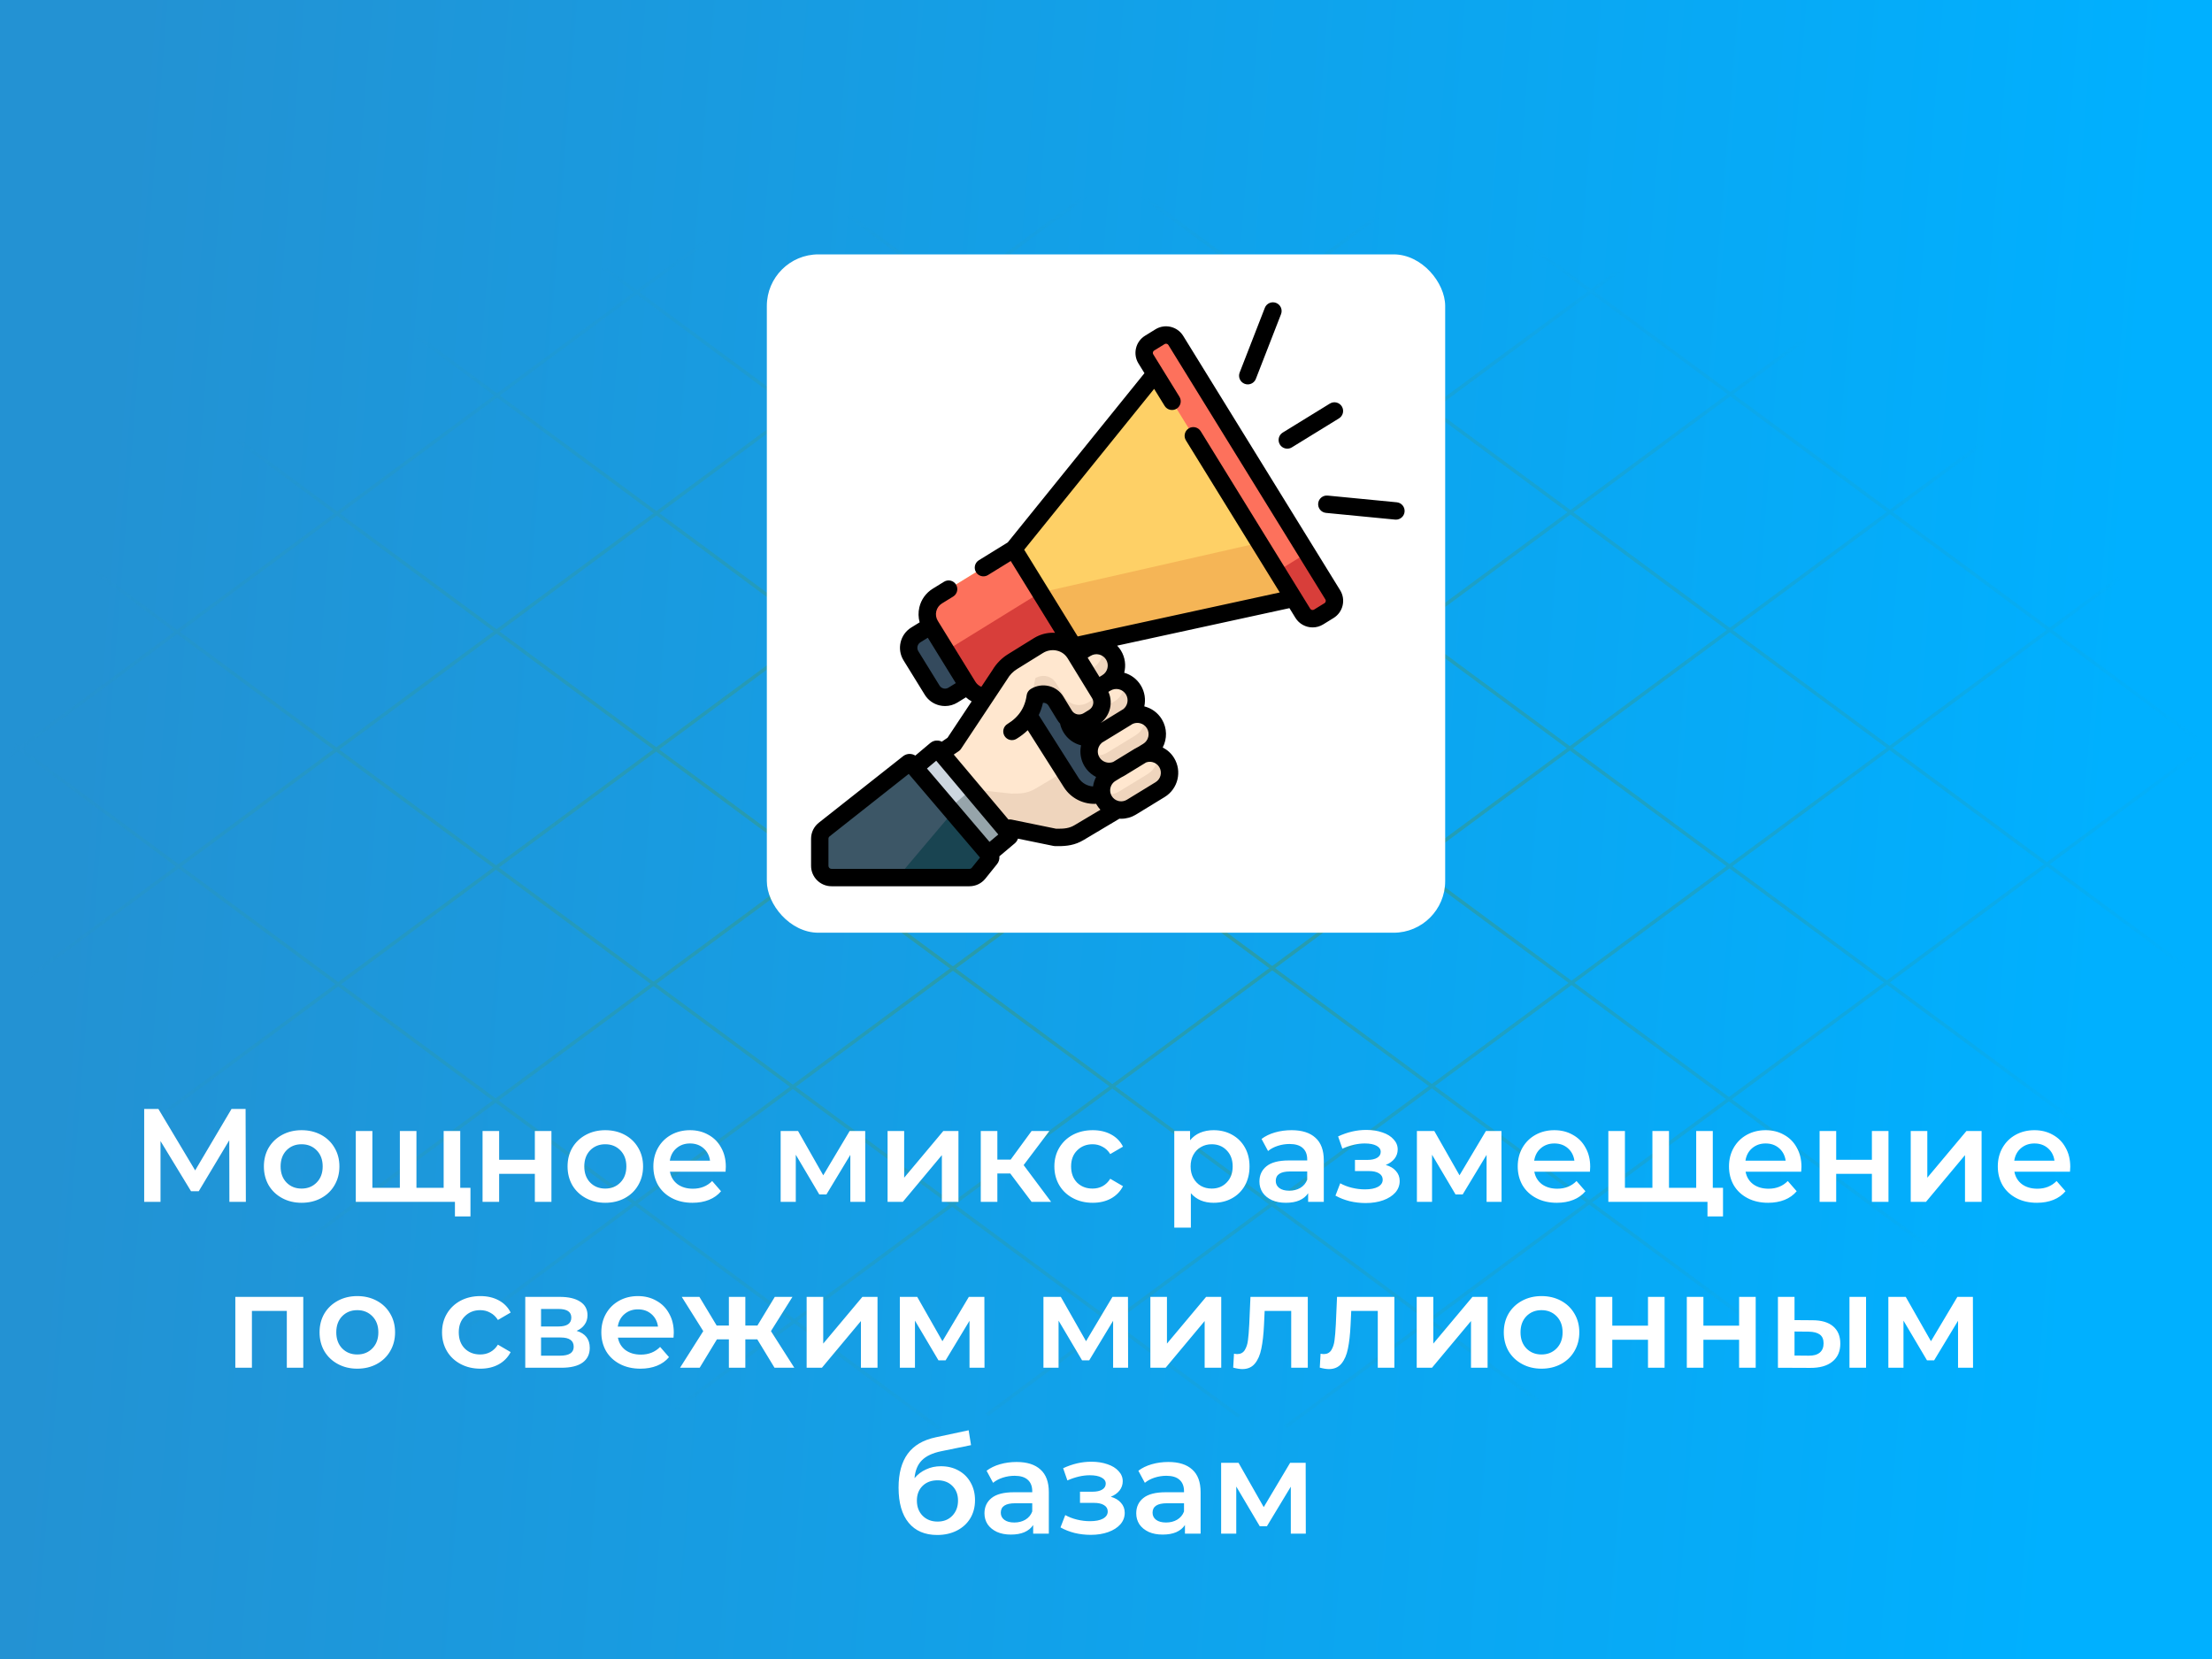
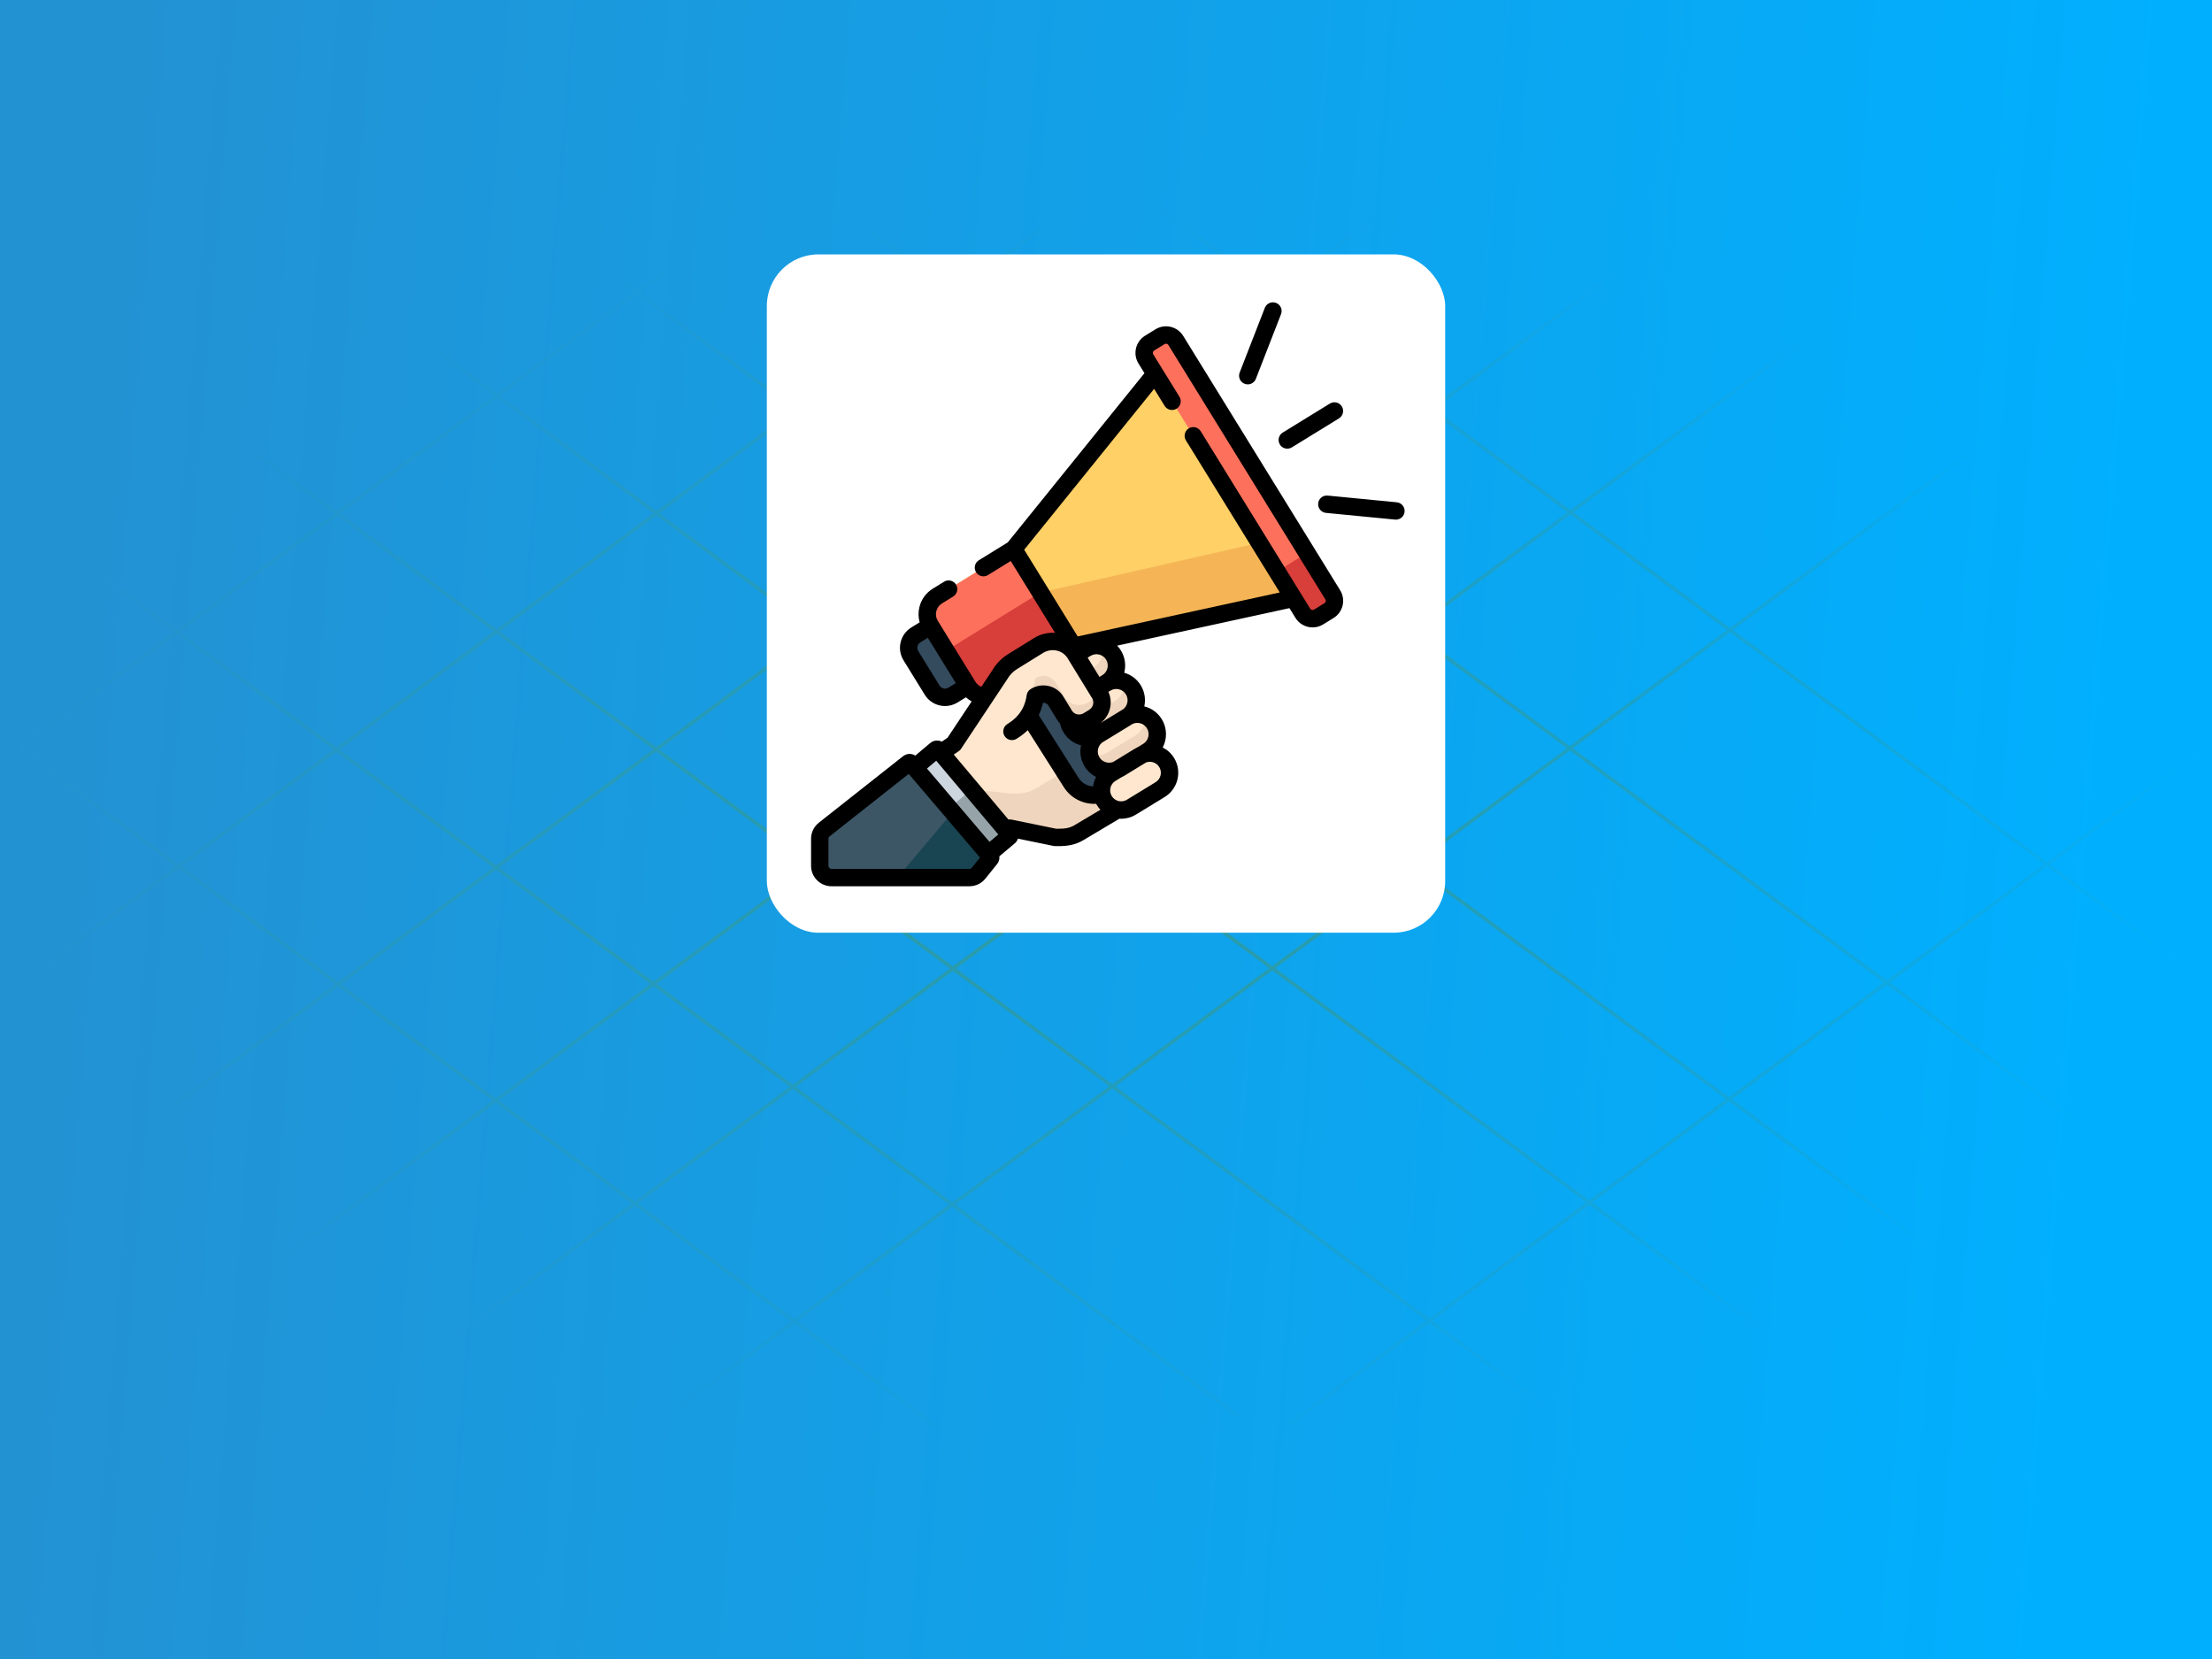
<svg xmlns="http://www.w3.org/2000/svg" width="600" height="450" viewBox="0 0 600 450" fill="none">
  <rect width="600" height="450" fill="url(#paint0_linear)" />
  <mask id="mask0" mask-type="alpha" maskUnits="userSpaceOnUse" x="0" y="53" width="601" height="344">
    <ellipse cx="300.001" cy="225" rx="300" ry="172" fill="url(#paint1_radial)" />
  </mask>
  <g mask="url(#mask0)">
    <line y1="-0.5" x2="554.656" y2="-0.5" transform="matrix(0.804 -0.594 0.804 0.594 -236.756 382.382)" stroke="#309A98" />
    <line y1="-0.5" x2="554.656" y2="-0.5" transform="matrix(0.804 -0.594 0.804 0.594 -150.269 382.382)" stroke="#309A98" />
    <line y1="-0.5" x2="554.656" y2="-0.5" transform="matrix(0.804 -0.594 0.804 0.594 -65.945 384.05)" stroke="#309A98" />
    <line y1="-0.5" x2="554.656" y2="-0.5" transform="matrix(0.804 -0.594 0.804 0.594 15.137 387.247)" stroke="#309A98" />
    <line y1="-0.5" x2="554.656" y2="-0.5" transform="matrix(0.804 -0.594 0.804 0.594 97.298 382.382)" stroke="#309A98" />
    <line y1="-0.5" x2="554.656" y2="-0.5" transform="matrix(0.804 -0.594 0.804 0.594 183.785 382.382)" stroke="#309A98" />
-     <line y1="-0.5" x2="554.656" y2="-0.5" transform="matrix(0.804 -0.594 0.804 0.594 268.109 384.05)" stroke="#309A98" />
    <line y1="-0.5" x2="554.656" y2="-0.5" transform="matrix(0.804 -0.594 0.804 0.594 349.19 387.247)" stroke="#309A98" />
-     <line y1="-0.5" x2="556.299" y2="-0.5" transform="matrix(-0.804 -0.594 -0.804 0.594 842.07 382.863)" stroke="#309A98" />
    <line y1="-0.5" x2="556.299" y2="-0.5" transform="matrix(-0.804 -0.594 -0.804 0.594 755.328 382.863)" stroke="#309A98" />
    <line y1="-0.5" x2="556.299" y2="-0.5" transform="matrix(-0.804 -0.594 -0.804 0.594 670.753 384.535)" stroke="#309A98" />
    <line y1="-0.5" x2="556.299" y2="-0.5" transform="matrix(-0.804 -0.594 -0.804 0.594 589.432 387.741)" stroke="#309A98" />
    <line y1="-0.5" x2="556.299" y2="-0.5" transform="matrix(-0.804 -0.594 -0.804 0.594 507.027 382.863)" stroke="#309A98" />
    <line y1="-0.5" x2="556.299" y2="-0.5" transform="matrix(-0.804 -0.594 -0.804 0.594 420.284 382.863)" stroke="#309A98" />
    <line y1="-0.5" x2="556.299" y2="-0.5" transform="matrix(-0.804 -0.594 -0.804 0.594 335.709 384.535)" stroke="#309A98" />
    <line y1="-0.5" x2="556.299" y2="-0.5" transform="matrix(-0.804 -0.594 -0.804 0.594 254.389 387.741)" stroke="#309A98" />
  </g>
-   <path d="M62.223 326L62.187 309.296L53.907 323.12H51.819L43.539 309.512V326H39.111V300.8H42.963L52.935 317.468L62.799 300.8H66.615L66.687 326H62.223ZM81.803 326.252C79.859 326.252 78.107 325.832 76.547 324.992C74.987 324.152 73.763 322.988 72.875 321.5C72.011 319.988 71.579 318.284 71.579 316.388C71.579 314.492 72.011 312.8 72.875 311.312C73.763 309.824 74.987 308.66 76.547 307.82C78.107 306.98 79.859 306.56 81.803 306.56C83.771 306.56 85.535 306.98 87.095 307.82C88.655 308.66 89.867 309.824 90.731 311.312C91.619 312.8 92.063 314.492 92.063 316.388C92.063 318.284 91.619 319.988 90.731 321.5C89.867 322.988 88.655 324.152 87.095 324.992C85.535 325.832 83.771 326.252 81.803 326.252ZM81.803 322.4C83.459 322.4 84.827 321.848 85.907 320.744C86.987 319.64 87.527 318.188 87.527 316.388C87.527 314.588 86.987 313.136 85.907 312.032C84.827 310.928 83.459 310.376 81.803 310.376C80.147 310.376 78.779 310.928 77.699 312.032C76.643 313.136 76.115 314.588 76.115 316.388C76.115 318.188 76.643 319.64 77.699 320.744C78.779 321.848 80.147 322.4 81.803 322.4ZM124.84 306.776V326H96.508V306.776H101.008V322.184H108.46V306.776H112.96V322.184H120.34V306.776H124.84ZM127.612 322.184V329.96H123.4V326H120.196V322.184H127.612ZM130.891 306.776H135.391V314.588H145.075V306.776H149.575V326H145.075V318.404H135.391V326H130.891V306.776ZM164.174 326.252C162.23 326.252 160.478 325.832 158.918 324.992C157.358 324.152 156.134 322.988 155.246 321.5C154.382 319.988 153.95 318.284 153.95 316.388C153.95 314.492 154.382 312.8 155.246 311.312C156.134 309.824 157.358 308.66 158.918 307.82C160.478 306.98 162.23 306.56 164.174 306.56C166.142 306.56 167.906 306.98 169.466 307.82C171.026 308.66 172.238 309.824 173.102 311.312C173.99 312.8 174.434 314.492 174.434 316.388C174.434 318.284 173.99 319.988 173.102 321.5C172.238 322.988 171.026 324.152 169.466 324.992C167.906 325.832 166.142 326.252 164.174 326.252ZM164.174 322.4C165.83 322.4 167.198 321.848 168.278 320.744C169.358 319.64 169.898 318.188 169.898 316.388C169.898 314.588 169.358 313.136 168.278 312.032C167.198 310.928 165.83 310.376 164.174 310.376C162.518 310.376 161.15 310.928 160.07 312.032C159.014 313.136 158.486 314.588 158.486 316.388C158.486 318.188 159.014 319.64 160.07 320.744C161.15 321.848 162.518 322.4 164.174 322.4ZM196.879 316.496C196.879 316.808 196.855 317.252 196.807 317.828H181.723C181.987 319.244 182.671 320.372 183.775 321.212C184.903 322.028 186.295 322.436 187.951 322.436C190.063 322.436 191.803 321.74 193.171 320.348L195.583 323.12C194.719 324.152 193.627 324.932 192.307 325.46C190.987 325.988 189.499 326.252 187.843 326.252C185.731 326.252 183.871 325.832 182.263 324.992C180.655 324.152 179.407 322.988 178.519 321.5C177.655 319.988 177.223 318.284 177.223 316.388C177.223 314.516 177.643 312.836 178.483 311.348C179.347 309.836 180.535 308.66 182.047 307.82C183.559 306.98 185.263 306.56 187.159 306.56C189.031 306.56 190.699 306.98 192.163 307.82C193.651 308.636 194.803 309.8 195.619 311.312C196.459 312.8 196.879 314.528 196.879 316.496ZM187.159 310.16C185.719 310.16 184.495 310.592 183.487 311.456C182.503 312.296 181.903 313.424 181.687 314.84H192.595C192.403 313.448 191.815 312.32 190.831 311.456C189.847 310.592 188.623 310.16 187.159 310.16ZM230.651 326V313.256L224.171 323.984H222.227L215.855 313.22V326H211.751V306.776H216.467L223.307 318.8L230.471 306.776H234.683L234.719 326H230.651ZM240.754 306.776H245.254V319.448L255.874 306.776H259.978V326H255.478V313.328L244.894 326H240.754V306.776ZM274.024 318.296H270.532V326H266.032V306.776H270.532V314.552H274.132L279.82 306.776H284.644L277.66 316.028L285.112 326H279.82L274.024 318.296ZM296.401 326.252C294.409 326.252 292.621 325.832 291.037 324.992C289.453 324.152 288.217 322.988 287.329 321.5C286.441 319.988 285.997 318.284 285.997 316.388C285.997 314.492 286.441 312.8 287.329 311.312C288.217 309.824 289.441 308.66 291.001 307.82C292.585 306.98 294.385 306.56 296.401 306.56C298.297 306.56 299.953 306.944 301.369 307.712C302.809 308.48 303.889 309.584 304.609 311.024L301.153 313.04C300.601 312.152 299.905 311.492 299.065 311.06C298.249 310.604 297.349 310.376 296.365 310.376C294.685 310.376 293.293 310.928 292.189 312.032C291.085 313.112 290.533 314.564 290.533 316.388C290.533 318.212 291.073 319.676 292.153 320.78C293.257 321.86 294.661 322.4 296.365 322.4C297.349 322.4 298.249 322.184 299.065 321.752C299.905 321.296 300.601 320.624 301.153 319.736L304.609 321.752C303.865 323.192 302.773 324.308 301.333 325.1C299.917 325.868 298.273 326.252 296.401 326.252ZM329.176 306.56C331.048 306.56 332.716 306.968 334.18 307.784C335.668 308.6 336.832 309.752 337.672 311.24C338.512 312.728 338.932 314.444 338.932 316.388C338.932 318.332 338.512 320.06 337.672 321.572C336.832 323.06 335.668 324.212 334.18 325.028C332.716 325.844 331.048 326.252 329.176 326.252C326.584 326.252 324.532 325.388 323.02 323.66V332.984H318.52V306.776H322.804V309.296C323.548 308.384 324.46 307.7 325.54 307.244C326.644 306.788 327.856 306.56 329.176 306.56ZM328.672 322.4C330.328 322.4 331.684 321.848 332.74 320.744C333.82 319.64 334.36 318.188 334.36 316.388C334.36 314.588 333.82 313.136 332.74 312.032C331.684 310.928 330.328 310.376 328.672 310.376C327.592 310.376 326.62 310.628 325.756 311.132C324.892 311.612 324.208 312.308 323.704 313.22C323.2 314.132 322.948 315.188 322.948 316.388C322.948 317.588 323.2 318.644 323.704 319.556C324.208 320.468 324.892 321.176 325.756 321.68C326.62 322.16 327.592 322.4 328.672 322.4ZM350.329 306.56C353.161 306.56 355.321 307.244 356.809 308.612C358.321 309.956 359.077 311.996 359.077 314.732V326H354.829V323.66C354.277 324.5 353.485 325.148 352.453 325.604C351.445 326.036 350.221 326.252 348.781 326.252C347.341 326.252 346.081 326.012 345.001 325.532C343.921 325.028 343.081 324.344 342.481 323.48C341.905 322.592 341.617 321.596 341.617 320.492C341.617 318.764 342.253 317.384 343.525 316.352C344.821 315.296 346.849 314.768 349.609 314.768H354.577V314.48C354.577 313.136 354.169 312.104 353.353 311.384C352.561 310.664 351.373 310.304 349.789 310.304C348.709 310.304 347.641 310.472 346.585 310.808C345.553 311.144 344.677 311.612 343.957 312.212L342.193 308.936C343.201 308.168 344.413 307.58 345.829 307.172C347.245 306.764 348.745 306.56 350.329 306.56ZM349.717 322.976C350.845 322.976 351.841 322.724 352.705 322.22C353.593 321.692 354.217 320.948 354.577 319.988V317.756H349.933C347.341 317.756 346.045 318.608 346.045 320.312C346.045 321.128 346.369 321.776 347.017 322.256C347.665 322.736 348.565 322.976 349.717 322.976ZM375.883 315.992C377.083 316.328 378.007 316.88 378.655 317.648C379.327 318.392 379.663 319.292 379.663 320.348C379.663 321.524 379.267 322.568 378.475 323.48C377.683 324.368 376.591 325.064 375.199 325.568C373.807 326.072 372.223 326.324 370.447 326.324C368.959 326.324 367.507 326.156 366.091 325.82C364.675 325.46 363.391 324.956 362.239 324.308L363.535 320.96C364.471 321.488 365.527 321.896 366.703 322.184C367.879 322.472 369.055 322.616 370.231 322.616C371.743 322.616 372.919 322.388 373.759 321.932C374.623 321.452 375.055 320.804 375.055 319.988C375.055 319.244 374.719 318.668 374.047 318.26C373.399 317.852 372.475 317.648 371.275 317.648H367.531V314.624H370.915C372.043 314.624 372.919 314.432 373.543 314.048C374.191 313.664 374.515 313.124 374.515 312.428C374.515 311.732 374.131 311.18 373.363 310.772C372.595 310.364 371.539 310.16 370.195 310.16C368.275 310.16 366.247 310.628 364.111 311.564L362.959 308.252C365.479 307.076 368.023 306.488 370.591 306.488C372.223 306.488 373.687 306.716 374.983 307.172C376.279 307.604 377.287 308.228 378.007 309.044C378.751 309.836 379.123 310.748 379.123 311.78C379.123 312.716 378.835 313.556 378.259 314.3C377.683 315.02 376.891 315.584 375.883 315.992ZM403.233 326V313.256L396.753 323.984H394.809L388.437 313.22V326H384.333V306.776H389.049L395.889 318.8L403.053 306.776H407.265L407.301 326H403.233ZM431.337 316.496C431.337 316.808 431.313 317.252 431.265 317.828H416.181C416.445 319.244 417.129 320.372 418.233 321.212C419.361 322.028 420.753 322.436 422.409 322.436C424.521 322.436 426.261 321.74 427.629 320.348L430.041 323.12C429.177 324.152 428.085 324.932 426.765 325.46C425.445 325.988 423.957 326.252 422.301 326.252C420.189 326.252 418.329 325.832 416.721 324.992C415.113 324.152 413.865 322.988 412.977 321.5C412.113 319.988 411.681 318.284 411.681 316.388C411.681 314.516 412.101 312.836 412.941 311.348C413.805 309.836 414.993 308.66 416.505 307.82C418.017 306.98 419.721 306.56 421.617 306.56C423.489 306.56 425.157 306.98 426.621 307.82C428.109 308.636 429.261 309.8 430.077 311.312C430.917 312.8 431.337 314.528 431.337 316.496ZM421.617 310.16C420.177 310.16 418.953 310.592 417.945 311.456C416.961 312.296 416.361 313.424 416.145 314.84H427.053C426.861 313.448 426.273 312.32 425.289 311.456C424.305 310.592 423.081 310.16 421.617 310.16ZM464.59 306.776V326H436.258V306.776H440.758V322.184H448.21V306.776H452.71V322.184H460.09V306.776H464.59ZM467.362 322.184V329.96H463.15V326H459.946V322.184H467.362ZM488.641 316.496C488.641 316.808 488.617 317.252 488.569 317.828H473.485C473.749 319.244 474.433 320.372 475.537 321.212C476.665 322.028 478.057 322.436 479.713 322.436C481.825 322.436 483.565 321.74 484.933 320.348L487.345 323.12C486.481 324.152 485.389 324.932 484.069 325.46C482.749 325.988 481.261 326.252 479.605 326.252C477.493 326.252 475.633 325.832 474.025 324.992C472.417 324.152 471.169 322.988 470.281 321.5C469.417 319.988 468.985 318.284 468.985 316.388C468.985 314.516 469.405 312.836 470.245 311.348C471.109 309.836 472.297 308.66 473.809 307.82C475.321 306.98 477.025 306.56 478.921 306.56C480.793 306.56 482.461 306.98 483.925 307.82C485.413 308.636 486.565 309.8 487.381 311.312C488.221 312.8 488.641 314.528 488.641 316.496ZM478.921 310.16C477.481 310.16 476.257 310.592 475.249 311.456C474.265 312.296 473.665 313.424 473.449 314.84H484.357C484.165 313.448 483.577 312.32 482.593 311.456C481.609 310.592 480.385 310.16 478.921 310.16ZM493.563 306.776H498.063V314.588H507.747V306.776H512.247V326H507.747V318.404H498.063V326H493.563V306.776ZM518.278 306.776H522.778V319.448L533.398 306.776H537.502V326H533.002V313.328L522.418 326H518.278V306.776ZM561.555 316.496C561.555 316.808 561.531 317.252 561.483 317.828H546.399C546.663 319.244 547.347 320.372 548.451 321.212C549.579 322.028 550.971 322.436 552.627 322.436C554.739 322.436 556.479 321.74 557.847 320.348L560.259 323.12C559.395 324.152 558.303 324.932 556.983 325.46C555.663 325.988 554.175 326.252 552.519 326.252C550.407 326.252 548.547 325.832 546.939 324.992C545.331 324.152 544.083 322.988 543.195 321.5C542.331 319.988 541.899 318.284 541.899 316.388C541.899 314.516 542.319 312.836 543.159 311.348C544.023 309.836 545.211 308.66 546.723 307.82C548.235 306.98 549.939 306.56 551.835 306.56C553.707 306.56 555.375 306.98 556.839 307.82C558.327 308.636 559.479 309.8 560.295 311.312C561.135 312.8 561.555 314.528 561.555 316.496ZM551.835 310.16C550.395 310.16 549.171 310.592 548.163 311.456C547.179 312.296 546.579 313.424 546.363 314.84H557.271C557.079 313.448 556.491 312.32 555.507 311.456C554.523 310.592 553.299 310.16 551.835 310.16ZM82.263 351.776V371H77.799V355.592H68.331V371H63.831V351.776H82.263ZM96.903 371.252C94.959 371.252 93.207 370.832 91.647 369.992C90.087 369.152 88.862 367.988 87.975 366.5C87.111 364.988 86.678 363.284 86.678 361.388C86.678 359.492 87.111 357.8 87.975 356.312C88.862 354.824 90.087 353.66 91.647 352.82C93.207 351.98 94.959 351.56 96.903 351.56C98.871 351.56 100.635 351.98 102.195 352.82C103.755 353.66 104.967 354.824 105.831 356.312C106.719 357.8 107.163 359.492 107.163 361.388C107.163 363.284 106.719 364.988 105.831 366.5C104.967 367.988 103.755 369.152 102.195 369.992C100.635 370.832 98.871 371.252 96.903 371.252ZM96.903 367.4C98.558 367.4 99.927 366.848 101.007 365.744C102.087 364.64 102.627 363.188 102.627 361.388C102.627 359.588 102.087 358.136 101.007 357.032C99.927 355.928 98.558 355.376 96.903 355.376C95.246 355.376 93.879 355.928 92.799 357.032C91.743 358.136 91.215 359.588 91.215 361.388C91.215 363.188 91.743 364.64 92.799 365.744C93.879 366.848 95.246 367.4 96.903 367.4ZM130.305 371.252C128.313 371.252 126.525 370.832 124.941 369.992C123.357 369.152 122.121 367.988 121.233 366.5C120.345 364.988 119.901 363.284 119.901 361.388C119.901 359.492 120.345 357.8 121.233 356.312C122.121 354.824 123.345 353.66 124.905 352.82C126.489 351.98 128.289 351.56 130.305 351.56C132.201 351.56 133.857 351.944 135.273 352.712C136.713 353.48 137.793 354.584 138.513 356.024L135.057 358.04C134.505 357.152 133.809 356.492 132.969 356.06C132.153 355.604 131.253 355.376 130.269 355.376C128.589 355.376 127.197 355.928 126.093 357.032C124.989 358.112 124.437 359.564 124.437 361.388C124.437 363.212 124.977 364.676 126.057 365.78C127.161 366.86 128.565 367.4 130.269 367.4C131.253 367.4 132.153 367.184 132.969 366.752C133.809 366.296 134.505 365.624 135.057 364.736L138.513 366.752C137.769 368.192 136.677 369.308 135.237 370.1C133.821 370.868 132.177 371.252 130.305 371.252ZM156.407 360.992C158.783 361.712 159.971 363.248 159.971 365.6C159.971 367.328 159.323 368.66 158.027 369.596C156.731 370.532 154.811 371 152.267 371H142.475V351.776H151.871C154.223 351.776 156.059 352.208 157.379 353.072C158.699 353.936 159.359 355.16 159.359 356.744C159.359 357.728 159.095 358.58 158.567 359.3C158.063 360.02 157.343 360.584 156.407 360.992ZM146.759 359.804H151.475C153.803 359.804 154.967 359 154.967 357.392C154.967 355.832 153.803 355.052 151.475 355.052H146.759V359.804ZM151.907 367.724C154.379 367.724 155.615 366.92 155.615 365.312C155.615 364.472 155.327 363.848 154.751 363.44C154.175 363.008 153.275 362.792 152.051 362.792H146.759V367.724H151.907ZM182.764 361.496C182.764 361.808 182.74 362.252 182.692 362.828H167.608C167.872 364.244 168.556 365.372 169.66 366.212C170.788 367.028 172.18 367.436 173.836 367.436C175.948 367.436 177.688 366.74 179.056 365.348L181.468 368.12C180.604 369.152 179.512 369.932 178.192 370.46C176.872 370.988 175.384 371.252 173.728 371.252C171.616 371.252 169.756 370.832 168.148 369.992C166.54 369.152 165.292 367.988 164.404 366.5C163.54 364.988 163.108 363.284 163.108 361.388C163.108 359.516 163.528 357.836 164.368 356.348C165.232 354.836 166.42 353.66 167.932 352.82C169.444 351.98 171.148 351.56 173.044 351.56C174.916 351.56 176.584 351.98 178.048 352.82C179.536 353.636 180.688 354.8 181.504 356.312C182.344 357.8 182.764 359.528 182.764 361.496ZM173.044 355.16C171.604 355.16 170.38 355.592 169.372 356.456C168.388 357.296 167.788 358.424 167.572 359.84H178.48C178.288 358.448 177.7 357.32 176.716 356.456C175.732 355.592 174.508 355.16 173.044 355.16ZM205.411 363.296H202.171V371H197.707V363.296H194.467L189.787 371H184.459L190.759 361.064L184.927 351.776H189.715L194.395 359.552H197.707V351.776H202.171V359.552H205.447L210.163 351.776H214.951L209.119 361.064L215.455 371H210.091L205.411 363.296ZM218.799 351.776H223.299V364.448L233.919 351.776H238.023V371H233.523V358.328L222.939 371H218.799V351.776ZM262.977 371V358.256L256.497 368.984H254.553L248.181 358.22V371H244.077V351.776H248.793L255.633 363.8L262.797 351.776H267.009L267.045 371H262.977ZM301.93 371V358.256L295.45 368.984H293.506L287.134 358.22V371H283.03V351.776H287.746L294.586 363.8L301.75 351.776H305.962L305.998 371H301.93ZM312.034 351.776H316.534V364.448L327.154 351.776H331.258V371H326.758V358.328L316.174 371H312.034V351.776ZM354.735 351.776V371H350.235V355.592H343.035L342.855 359.408C342.735 361.952 342.495 364.088 342.135 365.816C341.799 367.52 341.211 368.876 340.371 369.884C339.555 370.868 338.427 371.36 336.987 371.36C336.315 371.36 335.487 371.228 334.503 370.964L334.719 367.184C335.055 367.256 335.343 367.292 335.583 367.292C336.495 367.292 337.179 366.932 337.635 366.212C338.091 365.468 338.379 364.592 338.499 363.584C338.643 362.552 338.763 361.088 338.859 359.192L339.183 351.776H354.735ZM378.219 351.776V371H373.719V355.592H366.519L366.339 359.408C366.219 361.952 365.979 364.088 365.619 365.816C365.283 367.52 364.695 368.876 363.855 369.884C363.039 370.868 361.911 371.36 360.471 371.36C359.799 371.36 358.971 371.228 357.987 370.964L358.203 367.184C358.539 367.256 358.827 367.292 359.067 367.292C359.979 367.292 360.663 366.932 361.119 366.212C361.575 365.468 361.863 364.592 361.983 363.584C362.127 362.552 362.247 361.088 362.343 359.192L362.667 351.776H378.219ZM384.28 351.776H388.78V364.448L399.4 351.776H403.504V371H399.004V358.328L388.42 371H384.28V351.776ZM418.125 371.252C416.181 371.252 414.429 370.832 412.869 369.992C411.309 369.152 410.085 367.988 409.197 366.5C408.333 364.988 407.901 363.284 407.901 361.388C407.901 359.492 408.333 357.8 409.197 356.312C410.085 354.824 411.309 353.66 412.869 352.82C414.429 351.98 416.181 351.56 418.125 351.56C420.093 351.56 421.857 351.98 423.417 352.82C424.977 353.66 426.189 354.824 427.053 356.312C427.941 357.8 428.385 359.492 428.385 361.388C428.385 363.284 427.941 364.988 427.053 366.5C426.189 367.988 424.977 369.152 423.417 369.992C421.857 370.832 420.093 371.252 418.125 371.252ZM418.125 367.4C419.781 367.4 421.149 366.848 422.229 365.744C423.309 364.64 423.849 363.188 423.849 361.388C423.849 359.588 423.309 358.136 422.229 357.032C421.149 355.928 419.781 355.376 418.125 355.376C416.469 355.376 415.101 355.928 414.021 357.032C412.965 358.136 412.437 359.588 412.437 361.388C412.437 363.188 412.965 364.64 414.021 365.744C415.101 366.848 416.469 367.4 418.125 367.4ZM432.831 351.776H437.331V359.588H447.015V351.776H451.515V371H447.015V363.404H437.331V371H432.831V351.776ZM457.545 351.776H462.045V359.588H471.729V351.776H476.229V371H471.729V363.404H462.045V371H457.545V351.776ZM491.62 358.112C494.068 358.112 495.94 358.664 497.236 359.768C498.532 360.872 499.18 362.432 499.18 364.448C499.18 366.56 498.46 368.192 497.02 369.344C495.604 370.496 493.588 371.06 490.972 371.036L482.26 371V351.776H486.76V358.076L491.62 358.112ZM501.664 351.776H506.164V371H501.664V351.776ZM490.576 367.724C491.896 367.748 492.904 367.472 493.6 366.896C494.296 366.32 494.644 365.48 494.644 364.376C494.644 363.296 494.308 362.504 493.636 362C492.964 361.496 491.944 361.232 490.576 361.208L486.76 361.172V367.688L490.576 367.724ZM531.113 371V358.256L524.633 368.984H522.689L516.317 358.22V371H512.213V351.776H516.929L523.769 363.8L530.933 351.776H535.145L535.181 371H531.113ZM255.219 397.712C257.043 397.712 258.651 398.108 260.043 398.9C261.435 399.668 262.515 400.748 263.283 402.14C264.075 403.532 264.471 405.128 264.471 406.928C264.471 408.776 264.039 410.42 263.175 411.86C262.311 413.276 261.099 414.38 259.539 415.172C257.979 415.964 256.203 416.36 254.211 416.36C250.875 416.36 248.295 415.256 246.471 413.048C244.647 410.84 243.735 407.66 243.735 403.508C243.735 399.644 244.563 396.584 246.219 394.328C247.875 392.072 250.407 390.584 253.815 389.864L262.743 387.956L263.391 391.988L255.291 393.644C252.963 394.124 251.223 394.94 250.071 396.092C248.919 397.244 248.247 398.864 248.055 400.952C248.919 399.92 249.963 399.128 251.187 398.576C252.411 398 253.755 397.712 255.219 397.712ZM254.319 412.724C255.975 412.724 257.307 412.196 258.315 411.14C259.347 410.06 259.863 408.692 259.863 407.036C259.863 405.38 259.347 404.048 258.315 403.04C257.307 402.032 255.975 401.528 254.319 401.528C252.639 401.528 251.283 402.032 250.251 403.04C249.219 404.048 248.703 405.38 248.703 407.036C248.703 408.716 249.219 410.084 250.251 411.14C251.307 412.196 252.663 412.724 254.319 412.724ZM275.745 396.56C278.577 396.56 280.737 397.244 282.225 398.612C283.737 399.956 284.493 401.996 284.493 404.732V416H280.245V413.66C279.693 414.5 278.901 415.148 277.869 415.604C276.861 416.036 275.637 416.252 274.197 416.252C272.757 416.252 271.497 416.012 270.417 415.532C269.337 415.028 268.497 414.344 267.897 413.48C267.321 412.592 267.033 411.596 267.033 410.492C267.033 408.764 267.669 407.384 268.941 406.352C270.237 405.296 272.265 404.768 275.025 404.768H279.993V404.48C279.993 403.136 279.585 402.104 278.769 401.384C277.977 400.664 276.789 400.304 275.205 400.304C274.125 400.304 273.057 400.472 272.001 400.808C270.969 401.144 270.093 401.612 269.373 402.212L267.609 398.936C268.617 398.168 269.829 397.58 271.245 397.172C272.661 396.764 274.161 396.56 275.745 396.56ZM275.133 412.976C276.261 412.976 277.257 412.724 278.121 412.22C279.009 411.692 279.633 410.948 279.993 409.988V407.756H275.349C272.757 407.756 271.461 408.608 271.461 410.312C271.461 411.128 271.785 411.776 272.433 412.256C273.081 412.736 273.981 412.976 275.133 412.976ZM301.299 405.992C302.499 406.328 303.423 406.88 304.071 407.648C304.743 408.392 305.079 409.292 305.079 410.348C305.079 411.524 304.683 412.568 303.891 413.48C303.099 414.368 302.007 415.064 300.615 415.568C299.223 416.072 297.639 416.324 295.863 416.324C294.375 416.324 292.923 416.156 291.507 415.82C290.091 415.46 288.807 414.956 287.655 414.308L288.951 410.96C289.887 411.488 290.943 411.896 292.119 412.184C293.295 412.472 294.471 412.616 295.647 412.616C297.159 412.616 298.335 412.388 299.175 411.932C300.039 411.452 300.471 410.804 300.471 409.988C300.471 409.244 300.135 408.668 299.463 408.26C298.815 407.852 297.891 407.648 296.691 407.648H292.947V404.624H296.331C297.459 404.624 298.335 404.432 298.959 404.048C299.607 403.664 299.931 403.124 299.931 402.428C299.931 401.732 299.547 401.18 298.779 400.772C298.011 400.364 296.955 400.16 295.611 400.16C293.691 400.16 291.663 400.628 289.527 401.564L288.375 398.252C290.895 397.076 293.439 396.488 296.007 396.488C297.639 396.488 299.103 396.716 300.399 397.172C301.695 397.604 302.703 398.228 303.423 399.044C304.167 399.836 304.539 400.748 304.539 401.78C304.539 402.716 304.251 403.556 303.675 404.3C303.099 405.02 302.307 405.584 301.299 405.992ZM316.913 396.56C319.745 396.56 321.905 397.244 323.393 398.612C324.905 399.956 325.661 401.996 325.661 404.732V416H321.413V413.66C320.861 414.5 320.069 415.148 319.037 415.604C318.029 416.036 316.805 416.252 315.365 416.252C313.925 416.252 312.665 416.012 311.585 415.532C310.505 415.028 309.665 414.344 309.065 413.48C308.489 412.592 308.201 411.596 308.201 410.492C308.201 408.764 308.837 407.384 310.109 406.352C311.405 405.296 313.433 404.768 316.193 404.768H321.161V404.48C321.161 403.136 320.753 402.104 319.937 401.384C319.145 400.664 317.957 400.304 316.373 400.304C315.293 400.304 314.225 400.472 313.169 400.808C312.137 401.144 311.261 401.612 310.541 402.212L308.777 398.936C309.785 398.168 310.997 397.58 312.413 397.172C313.829 396.764 315.329 396.56 316.913 396.56ZM316.301 412.976C317.429 412.976 318.425 412.724 319.289 412.22C320.177 411.692 320.801 410.948 321.161 409.988V407.756H316.517C313.925 407.756 312.629 408.608 312.629 410.312C312.629 411.128 312.953 411.776 313.601 412.256C314.249 412.736 315.149 412.976 316.301 412.976ZM350.129 416V403.256L343.649 413.984H341.705L335.333 403.22V416H331.229V396.776H335.945L342.785 408.8L349.949 396.776H354.161L354.197 416H350.129Z" fill="white" />
  <g filter="url(#filter0_d)">
    <rect x="208.001" y="69" width="184" height="184" rx="14" fill="white" />
  </g>
  <path d="M286.217 227.145L273.918 224.624L266.801 231.995L242.541 212.847L258.721 201.805L275.923 182.979C278.808 179.823 283.904 180.279 286.181 183.896L306.563 207.271C309.644 210.805 308.773 216.265 304.745 218.664L292.737 225.814C290.641 227.082 288.645 227.19 286.217 227.145Z" fill="#FFE7CF" />
  <path d="M306.564 207.271L301.591 201.567L280.85 213.928C278.753 215.194 276.757 215.302 274.329 215.258L263.557 214.097L254.252 222.09L266.802 231.995L273.918 224.624L286.217 227.146C288.645 227.19 290.641 227.082 292.738 225.815L304.746 218.664C308.773 216.265 309.645 210.805 306.564 207.271Z" fill="#EFD5BD" />
  <path d="M305.965 207.77C303.564 204.046 300.639 205.931 298.238 202.206C295.836 198.482 298.761 196.596 296.361 192.872C293.958 189.146 291.033 191.032 288.632 187.305C286.229 183.58 289.155 181.694 286.753 177.968C285.285 175.691 282.625 170.992 281.005 170.344L268.044 176.749L290.6 212.324C292.801 215.737 297.353 216.721 300.768 214.52L305.083 211.738C306.402 210.888 306.83 209.125 305.985 207.802C305.979 207.791 305.972 207.781 305.965 207.77Z" fill="#344A5D" />
  <path d="M268.681 182.255L258.498 188.537C256.566 189.73 254.033 189.13 252.841 187.198L247.085 177.869C245.893 175.937 246.493 173.404 248.425 172.211L258.608 165.929C259.803 165.191 261.37 165.562 262.108 166.759L269.509 178.755C270.247 179.95 269.876 181.517 268.681 182.255Z" fill="#344A5D" />
  <path d="M274.929 148.927L254.259 161.679C251.54 163.357 250.696 166.923 252.374 169.643L262.565 186.16C264.245 188.88 267.809 189.725 270.529 188.047L291.198 175.294L356.57 161.064L316.968 96.882L274.929 148.927Z" fill="#FED066" />
  <path d="M347.239 145.942L282.204 160.719C282.204 160.719 259.813 174.535 256.612 176.51L262.566 186.16C264.243 188.879 267.809 189.725 270.529 188.047L291.197 175.294L356.57 161.064L347.239 145.942Z" fill="#F5B556" />
  <path d="M291.198 175.294L270.529 188.047C267.809 189.725 264.245 188.88 262.565 186.16L252.374 169.643C250.696 166.923 251.54 163.357 254.259 161.679L274.929 148.927L291.198 175.294Z" fill="#FD715C" />
  <path d="M282.204 160.719C282.204 160.719 259.813 174.535 256.612 176.51L262.566 186.16C264.243 188.88 267.809 189.725 270.529 188.047L291.197 175.294L282.204 160.719Z" fill="#D83E3A" />
  <path d="M360.492 165.625L357.67 167.365C356.207 168.267 354.29 167.813 353.388 166.351L310.816 97.354C309.914 95.891 310.367 93.975 311.83 93.072L314.652 91.331C316.115 90.428 318.031 90.883 318.934 92.345L361.505 161.343C362.408 162.804 361.954 164.722 360.492 165.625Z" fill="#FD715C" />
  <path d="M361.505 161.343L354.501 149.991L346.384 155L353.388 166.351C354.29 167.814 356.207 168.267 357.67 167.365L360.492 165.625C361.953 164.722 362.408 162.805 361.505 161.343Z" fill="#D83E3A" />
  <path d="M299.55 217.165C301.088 219.683 304.378 220.478 306.896 218.938L314.686 214.177C317.203 212.64 317.996 209.351 316.458 206.834C314.92 204.315 311.631 203.52 309.113 205.06L301.323 209.822C298.806 211.36 298.012 214.647 299.55 217.165Z" fill="#FFE7CF" />
-   <path d="M316.459 206.834C315.829 205.801 314.901 205.064 313.856 204.652C314.13 206.688 313.215 208.788 311.35 209.928L303.56 214.689C302.075 215.597 300.322 215.686 298.817 215.096C298.913 215.807 299.151 216.511 299.551 217.164C301.089 219.682 304.378 220.477 306.896 218.938L314.685 214.177C317.203 212.638 317.997 209.351 316.459 206.834Z" fill="#EFD5BD" />
  <path d="M296.214 206.65C297.775 209.207 301.114 210.013 303.671 208.45L311.322 203.774C313.877 202.212 314.683 198.876 313.122 196.319C311.561 193.763 308.222 192.956 305.666 194.519L298.014 199.196C295.459 200.757 294.653 204.095 296.214 206.65Z" fill="#FFE7CF" />
  <path d="M313.122 196.319C312.501 195.301 311.594 194.567 310.571 194.142C310.83 196.195 309.901 198.304 308.022 199.453L300.371 204.13C298.832 205.07 297.013 205.147 295.465 204.506C295.558 205.245 295.801 205.974 296.214 206.65C297.775 209.207 301.114 210.013 303.671 208.45L311.323 203.774C313.878 202.212 314.683 198.876 313.122 196.319Z" fill="#EFD5BD" />
  <path d="M290.511 197.455C292.072 200.011 295.411 200.818 297.968 199.255L305.62 194.578C308.174 193.017 308.98 189.679 307.42 187.124C305.858 184.567 302.519 183.761 299.963 185.324L292.312 190C289.757 191.561 288.95 194.899 290.511 197.455Z" fill="#FFE7CF" />
  <path d="M307.42 187.123C306.811 186.126 305.929 185.4 304.932 184.971C305.156 186.999 304.23 189.069 302.374 190.203L294.723 194.879C293.164 195.832 291.316 195.9 289.754 195.23C289.84 195.995 290.084 196.755 290.511 197.454C292.072 200.011 295.412 200.818 297.968 199.254L305.62 194.578C308.174 193.017 308.98 189.679 307.42 187.123Z" fill="#EFD5BD" />
  <path d="M285.135 188.024C286.697 190.58 290.036 191.387 292.592 189.824L300.243 185.147C302.798 183.586 303.604 180.248 302.044 177.693C300.483 175.136 297.143 174.33 294.587 175.893L286.936 180.569C284.381 182.13 283.575 185.467 285.135 188.024Z" fill="#FFE7CF" />
  <path d="M302.044 177.693C301.326 176.516 300.229 175.715 299.008 175.341C299.473 177.528 298.553 179.866 296.536 181.099L288.885 185.777C287.504 186.619 285.898 186.767 284.464 186.327C284.59 186.91 284.807 187.485 285.136 188.023C286.697 190.58 290.036 191.387 292.592 189.824L300.245 185.148C302.8 183.585 303.604 180.248 302.044 177.693Z" fill="#EFD5BD" />
  <path d="M296.614 194.585L295.195 195.452C292.962 196.816 290.076 196.162 288.749 193.991L286.396 190.147C285.245 188.267 282.742 187.706 280.816 188.902C278.883 203.089 258.721 201.806 258.721 201.806L271.215 182.987C272.04 181.562 273.21 180.356 274.618 179.483L281.67 175.11C285.098 172.984 289.554 173.977 291.606 177.325L298.251 188.171C299.584 190.345 298.85 193.218 296.614 194.585Z" fill="#FFE7CF" />
  <path d="M298.251 188.171L298.197 188.083C297.812 188.701 297.282 189.243 296.615 189.653L295.195 190.52C292.963 191.884 290.077 191.23 288.748 189.058L286.397 185.215C285.246 183.334 282.742 182.774 280.816 183.969C280.005 189.919 276.367 195.62 272.307 199.526C276.415 197.721 280.049 194.529 280.816 188.902C282.742 187.707 285.246 188.266 286.397 190.148L288.748 193.991C290.076 196.163 292.963 196.817 295.195 195.453L296.615 194.585C298.85 193.218 299.583 190.345 298.251 188.171Z" fill="#EFD5BD" />
  <path d="M267.192 232.46L247.318 208.842L253.862 203.336C254.069 203.163 254.376 203.188 254.551 203.395L273.795 226.264C273.969 226.47 273.942 226.779 273.736 226.952L267.192 232.46Z" fill="#CDD6DF" />
  <path d="M273.795 226.264L263.557 214.097L256.639 219.918L267.191 232.458L273.736 226.952C273.942 226.778 273.968 226.47 273.795 226.264Z" fill="#96A4AA" />
-   <path d="M268.61 232.239L247.13 207.042C246.959 206.84 246.663 206.801 246.446 206.95L223.57 225.007C222.804 225.612 222.358 226.532 222.358 227.506V234.852C222.358 236.61 223.783 238.035 225.541 238.035H262.963C263.928 238.035 264.84 237.598 265.445 236.846L268.589 232.934C268.773 232.741 268.783 232.441 268.61 232.239Z" fill="#3C5666" />
+   <path d="M268.61 232.239C246.959 206.84 246.663 206.801 246.446 206.95L223.57 225.007C222.804 225.612 222.358 226.532 222.358 227.506V234.852C222.358 236.61 223.783 238.035 225.541 238.035H262.963C263.928 238.035 264.84 237.598 265.445 236.846L268.589 232.934C268.773 232.741 268.783 232.441 268.61 232.239Z" fill="#3C5666" />
  <path d="M268.61 232.239L258.425 220.291L243.431 238.035H262.964C263.928 238.035 264.84 237.598 265.445 236.846L268.589 232.933C268.774 232.741 268.783 232.441 268.61 232.239Z" fill="#194451" />
  <path d="M347.167 120.576C347.613 121.3 348.386 121.698 349.179 121.698C349.6 121.698 350.026 121.585 350.412 121.348L363.197 113.485C364.306 112.803 364.652 111.35 363.969 110.241C363.287 109.131 361.834 108.785 360.724 109.468L347.941 117.332C346.831 118.013 346.485 119.467 347.167 120.576Z" fill="black" />
  <path d="M378.87 136.245L360.128 134.425C358.832 134.297 357.679 135.248 357.552 136.544C357.427 137.841 358.375 138.994 359.672 139.12L378.413 140.94C378.492 140.948 378.568 140.951 378.644 140.951C379.844 140.951 380.871 140.04 380.989 138.821C381.114 137.525 380.166 136.372 378.87 136.245Z" fill="black" />
  <path d="M337.598 104.105C337.878 104.214 338.168 104.267 338.452 104.267C339.397 104.267 340.288 103.696 340.651 102.762L347.477 85.213C347.95 84 347.348 82.633 346.134 82.161C344.92 81.689 343.553 82.29 343.082 83.503L336.255 101.053C335.783 102.266 336.384 103.633 337.598 104.105Z" fill="black" />
  <path d="M320.941 91.107C319.356 88.541 315.981 87.74 313.413 89.325L310.592 91.065C309.348 91.832 308.478 93.038 308.141 94.459C307.805 95.881 308.042 97.349 308.808 98.592L310.431 101.221L273.346 147.131L265.515 151.963C264.407 152.648 264.063 154.101 264.747 155.209C265.193 155.931 265.965 156.329 266.756 156.329C267.178 156.329 267.606 156.216 267.992 155.978L274.16 152.172L286.179 171.652C284.442 171.539 282.71 171.899 281.137 172.707C281.108 172.721 281.081 172.736 281.053 172.75C280.842 172.862 280.632 172.979 280.427 173.105L273.375 177.478C272.601 177.959 271.887 178.526 271.239 179.161C270.454 179.929 269.767 180.795 269.212 181.741L267.471 184.364L266.191 186.29C266.18 186.287 266.168 186.283 266.158 186.279C266.139 186.271 266.12 186.261 266.101 186.252C266.001 186.208 265.903 186.159 265.808 186.106C265.787 186.095 265.768 186.084 265.748 186.073C265.644 186.01 265.542 185.943 265.445 185.87C265.424 185.855 265.404 185.84 265.384 185.824C265.296 185.755 265.209 185.681 265.126 185.602C265.117 185.593 265.106 185.584 265.096 185.574C265.007 185.488 264.924 185.395 264.844 185.299C264.827 185.278 264.811 185.256 264.794 185.235C264.715 185.134 264.64 185.031 264.573 184.922L254.381 168.405C253.9 167.625 253.751 166.705 253.962 165.814C254.173 164.922 254.719 164.167 255.498 163.687L258.549 161.805C259.657 161.121 260.002 159.667 259.318 158.559C258.634 157.45 257.18 157.106 256.072 157.791L253.021 159.672C251.17 160.815 249.874 162.609 249.372 164.727C249.049 166.094 249.083 167.489 249.454 168.805L247.185 170.205C244.15 172.078 243.204 176.072 245.078 179.108L250.834 188.437C251.74 189.908 253.166 190.936 254.848 191.335C255.346 191.453 255.85 191.512 256.351 191.512C257.537 191.512 258.701 191.184 259.735 190.545L262.008 189.144C262.482 189.575 263.001 189.947 263.559 190.254L257.011 200.118L255.467 201.172C255.145 201.008 254.791 200.905 254.42 200.873C253.661 200.809 252.924 201.043 252.343 201.531L248.28 204.951C247.333 204.347 246.091 204.337 245.118 205C245.073 205.032 245.027 205.064 244.984 205.099L222.108 223.156C220.768 224.214 220 225.8 220 227.506V234.852C220 237.907 222.486 240.393 225.541 240.393H262.963C264.651 240.393 266.226 239.639 267.283 238.322L270.386 234.462C270.929 233.84 271.16 233.044 271.078 232.272L275.253 228.757C275.661 228.415 275.954 227.975 276.119 227.482L285.743 229.455C285.885 229.485 286.029 229.501 286.174 229.503C286.455 229.508 286.735 229.512 287.015 229.512C289.296 229.512 291.563 229.281 293.944 227.841L303.64 222.067C303.802 222.077 303.964 222.083 304.125 222.083C305.524 222.083 306.902 221.698 308.127 220.949L315.916 216.188C319.538 213.974 320.685 209.226 318.472 205.603C317.716 204.365 316.648 203.395 315.385 202.756C316.607 200.414 316.611 197.504 315.136 195.089C314.064 193.336 312.38 192.1 310.389 191.602C310.801 189.712 310.517 187.67 309.432 185.894C308.408 184.214 306.819 183.018 304.94 182.479C305.454 180.506 305.201 178.336 304.057 176.462C303.76 175.976 303.412 175.534 303.028 175.131L349.759 164.959L351.381 167.588C352.414 169.262 354.209 170.184 356.045 170.184C357.024 170.184 358.015 169.923 358.908 169.371L361.73 167.631C362.973 166.863 363.844 165.658 364.18 164.236C364.517 162.814 364.28 161.347 363.512 160.102L320.941 91.107ZM257.26 186.531C256.861 186.777 256.391 186.853 255.936 186.745C255.48 186.637 255.095 186.358 254.848 185.96L249.092 176.631C248.585 175.809 248.841 174.727 249.663 174.218L251.664 172.984L259.261 185.295L257.26 186.531ZM263.606 235.368C263.449 235.565 263.215 235.677 262.963 235.677H225.541C225.087 235.677 224.717 235.307 224.717 234.852V227.506C224.717 227.252 224.831 227.016 225.03 226.858L246.487 209.921L265.825 232.607L263.606 235.368ZM268.401 228.358L251.438 208.458L253.95 206.344L270.787 226.352L268.401 228.358ZM291.518 223.796C290.079 224.667 288.728 224.821 286.475 224.791L274.392 222.314C274.106 222.255 273.817 222.25 273.538 222.295L258.706 204.671L260.05 203.754C260.051 203.754 260.052 203.752 260.055 203.751C260.077 203.735 260.099 203.717 260.121 203.701C260.171 203.663 260.222 203.625 260.268 203.584C260.292 203.563 260.314 203.541 260.336 203.52C260.384 203.476 260.428 203.43 260.471 203.383C260.488 203.364 260.507 203.344 260.523 203.325C260.576 203.261 260.626 203.196 260.671 203.128C260.676 203.122 260.681 203.117 260.685 203.111L260.696 203.095C260.7 203.089 260.703 203.083 260.707 203.077L273.179 184.292C273.206 184.251 273.232 184.21 273.257 184.168C273.886 183.081 274.786 182.155 275.861 181.488L282.913 177.115C283.043 177.034 283.176 176.961 283.309 176.894C283.37 176.863 283.431 176.837 283.491 176.809C283.563 176.777 283.633 176.745 283.705 176.717C283.787 176.684 283.87 176.653 283.954 176.625C283.997 176.609 284.042 176.595 284.086 176.582C284.189 176.55 284.293 176.519 284.398 176.493H284.399C284.779 176.401 285.164 176.356 285.549 176.353C285.557 176.353 285.566 176.353 285.573 176.353C285.686 176.353 285.798 176.358 285.91 176.365C285.945 176.369 285.981 176.372 286.018 176.375C286.117 176.384 286.216 176.395 286.314 176.41C286.372 176.418 286.431 176.43 286.49 176.442C286.639 176.47 286.788 176.505 286.934 176.548C286.991 176.564 287.049 176.579 287.104 176.596C287.179 176.622 287.251 176.65 287.325 176.68C287.383 176.702 287.442 176.724 287.498 176.749C287.571 176.779 287.643 176.814 287.714 176.849C287.768 176.876 287.821 176.903 287.873 176.932C287.944 176.97 288.015 177.01 288.085 177.053C288.133 177.083 288.18 177.113 288.227 177.144C288.297 177.191 288.367 177.237 288.434 177.289C288.476 177.32 288.515 177.353 288.554 177.385C288.624 177.44 288.693 177.495 288.76 177.556C289.081 177.846 289.364 178.18 289.595 178.557L289.768 178.84L292.282 182.943L295.438 188.092L296.24 189.403C296.316 189.527 296.379 189.656 296.427 189.79C296.574 190.193 296.598 190.632 296.493 191.067C296.343 191.693 295.949 192.228 295.384 192.573L293.965 193.44L293.964 193.442C293.866 193.501 293.766 193.551 293.663 193.595C293.641 193.605 293.619 193.615 293.597 193.623C293.495 193.665 293.392 193.7 293.287 193.727C293.275 193.73 293.261 193.733 293.249 193.735C293.151 193.759 293.053 193.776 292.954 193.787C292.935 193.789 292.916 193.792 292.897 193.794C292.791 193.803 292.685 193.805 292.581 193.802C292.561 193.8 292.542 193.799 292.522 193.798C292.415 193.79 292.309 193.778 292.205 193.757C292.204 193.756 292.203 193.756 292.201 193.756C292.09 193.733 291.982 193.701 291.875 193.662C291.865 193.658 291.856 193.655 291.846 193.652C291.628 193.568 291.421 193.45 291.236 193.299C291.235 193.299 291.235 193.298 291.235 193.298C291.141 193.222 291.058 193.141 290.98 193.055C290.974 193.047 290.968 193.04 290.961 193.031C290.887 192.945 290.818 192.856 290.761 192.76L288.41 188.916C287.534 187.484 286.144 186.479 284.497 186.089C282.81 185.687 281.06 185.975 279.574 186.897C278.976 187.268 278.575 187.886 278.48 188.582C278.453 188.784 278.419 188.982 278.384 189.177C278.357 189.319 278.326 189.461 278.294 189.601C278.284 189.647 278.275 189.695 278.263 189.742C278.222 189.919 278.176 190.093 278.126 190.265C278.125 190.271 278.122 190.279 278.12 190.286C277.856 191.191 277.485 192.03 277.008 192.793C277.007 192.794 277.007 192.796 277.007 192.797C276.129 194.204 274.888 195.395 273.262 196.384C272.149 197.06 271.795 198.511 272.472 199.624C273.149 200.737 274.599 201.09 275.712 200.414C276.861 199.715 277.879 198.931 278.77 198.068L288.618 213.6C290.433 216.414 293.569 218.046 296.813 218.046C296.985 218.046 297.156 218.038 297.328 218.028C297.396 218.151 297.465 218.272 297.538 218.394C297.816 218.847 298.135 219.265 298.49 219.644L291.518 223.796ZM293.519 206.457C293.519 206.458 293.521 206.46 293.521 206.461C293.56 206.571 293.603 206.679 293.648 206.789C293.653 206.801 293.658 206.815 293.664 206.828C293.705 206.926 293.749 207.023 293.795 207.12C293.806 207.141 293.814 207.165 293.825 207.187C293.868 207.278 293.916 207.367 293.963 207.457C293.978 207.484 293.99 207.511 294.005 207.537C294.067 207.652 294.134 207.766 294.202 207.879C294.32 208.074 294.449 208.259 294.582 208.44C294.63 208.503 294.679 208.566 294.728 208.629C294.815 208.739 294.905 208.846 294.997 208.952C295.062 209.026 295.126 209.102 295.194 209.173C295.244 209.227 295.299 209.276 295.352 209.329C295.542 209.519 295.741 209.699 295.95 209.868C295.972 209.885 295.993 209.904 296.015 209.92C296.421 210.242 296.856 210.52 297.319 210.755C296.892 211.557 296.611 212.427 296.486 213.322C294.931 213.225 293.459 212.406 292.592 211.06L281.75 193.96C282.252 192.922 282.639 191.814 282.902 190.634C283.07 190.624 283.239 190.639 283.407 190.678C283.822 190.776 284.169 191.026 284.386 191.378L286.737 195.222C286.74 195.226 286.744 195.231 286.748 195.237C286.863 195.425 286.987 195.607 287.121 195.783C287.219 195.912 287.325 196.032 287.431 196.153C287.467 196.194 287.501 196.24 287.539 196.282C287.544 196.302 287.55 196.323 287.555 196.344C287.591 196.508 287.633 196.67 287.68 196.831C287.695 196.877 287.708 196.924 287.722 196.971C287.779 197.152 287.841 197.333 287.912 197.51C287.918 197.528 287.927 197.546 287.934 197.563C287.999 197.725 288.072 197.883 288.149 198.041C288.171 198.086 288.193 198.131 288.217 198.176C288.305 198.348 288.397 198.517 288.498 198.684C289.568 200.436 291.249 201.669 293.237 202.17C292.93 203.575 293.016 205.063 293.519 206.457ZM295.024 178.388L295.816 177.904C296.515 177.477 297.338 177.348 298.135 177.54C298.931 177.733 299.605 178.223 300.031 178.922C300.911 180.364 300.456 182.254 299.014 183.135L298.226 183.616L295.895 179.812L295.024 178.388ZM312.6 206.717C313.375 206.904 314.03 207.382 314.446 208.062C315.304 209.466 314.859 211.307 313.455 212.165L305.666 216.926C305.041 217.308 304.314 217.442 303.598 217.317C303.557 217.308 303.516 217.298 303.474 217.292C303.453 217.287 303.431 217.285 303.41 217.28C302.634 217.093 301.979 216.615 301.563 215.935C301.376 215.629 301.255 215.304 301.188 214.972C301.187 214.962 301.187 214.953 301.184 214.945C300.997 213.976 301.309 212.986 301.975 212.298C301.994 212.279 302.011 212.26 302.029 212.243C302.064 212.209 302.099 212.177 302.135 212.145C302.171 212.114 302.207 212.082 302.247 212.052C302.275 212.029 302.302 212.007 302.331 211.985C302.401 211.933 302.471 211.884 302.546 211.837C302.549 211.836 302.551 211.835 302.553 211.833L304.1 210.888C304.373 210.761 304.641 210.622 304.901 210.464L310.86 206.821C311.413 206.614 312.013 206.576 312.6 206.717ZM307.175 196.38C307.809 196.076 308.521 196 309.214 196.167C310.01 196.359 310.683 196.85 311.11 197.549C311.991 198.991 311.534 200.88 310.093 201.761L308.691 202.619C308.415 202.745 308.145 202.888 307.884 203.047L301.956 206.67C300.849 207.104 299.603 206.849 298.757 206.068C298.756 206.066 298.756 206.066 298.756 206.066C298.689 206.005 298.627 205.942 298.567 205.875C298.551 205.856 298.536 205.837 298.52 205.818C298.476 205.767 298.431 205.715 298.39 205.66C298.332 205.582 298.278 205.503 298.226 205.42C298.175 205.334 298.128 205.248 298.085 205.16C298.072 205.132 298.061 205.103 298.047 205.074C298.02 205.014 297.993 204.952 297.97 204.89C297.957 204.857 297.948 204.825 297.936 204.791C297.917 204.731 297.898 204.672 297.882 204.612C297.874 204.579 297.865 204.545 297.858 204.511C297.844 204.451 297.832 204.39 297.821 204.327C297.816 204.295 297.811 204.263 297.806 204.231C297.798 204.167 297.792 204.104 297.788 204.04C297.785 204.009 297.783 203.978 297.782 203.948C297.779 203.881 297.779 203.815 297.782 203.75C297.782 203.72 297.782 203.692 297.784 203.664C297.787 203.596 297.795 203.53 297.803 203.464C297.806 203.435 297.807 203.407 297.812 203.379C297.821 203.32 297.833 203.261 297.846 203.202C297.979 202.571 298.31 201.98 298.828 201.527C298.849 201.508 298.868 201.486 298.888 201.468C298.918 201.442 298.946 201.416 298.977 201.391C299.051 201.35 299.125 201.312 299.198 201.267L306.85 196.59C306.961 196.522 307.069 196.452 307.175 196.38ZM303.511 186.971C304.307 187.162 304.98 187.654 305.407 188.353C306.228 189.696 305.886 191.43 304.669 192.373C304.59 192.416 304.513 192.46 304.436 192.507L298.527 196.118C298.547 196.103 298.565 196.086 298.585 196.07C298.698 195.981 298.811 195.89 298.917 195.794C298.983 195.735 299.046 195.672 299.11 195.611C299.205 195.518 299.301 195.423 299.392 195.323C299.455 195.257 299.514 195.187 299.573 195.118C299.657 195.018 299.741 194.917 299.82 194.812C299.875 194.74 299.93 194.666 299.983 194.59C300.058 194.483 300.129 194.374 300.199 194.262C300.247 194.185 300.295 194.109 300.339 194.03C300.407 193.912 300.468 193.79 300.528 193.669C300.566 193.592 300.607 193.517 300.641 193.438C300.703 193.302 300.757 193.162 300.811 193.02C300.835 192.953 300.865 192.886 300.888 192.818C300.961 192.605 301.026 192.39 301.079 192.17C301.129 191.96 301.168 191.749 301.199 191.538C301.209 191.47 301.214 191.403 301.222 191.335C301.239 191.19 301.253 191.046 301.262 190.901C301.265 190.823 301.266 190.744 301.268 190.666C301.271 190.531 301.27 190.397 301.265 190.263C301.263 190.183 301.258 190.103 301.253 190.023C301.243 189.888 301.227 189.753 301.21 189.619C301.2 189.544 301.192 189.469 301.179 189.396C301.153 189.243 301.122 189.093 301.085 188.943C301.072 188.889 301.063 188.834 301.049 188.78C300.995 188.577 300.934 188.377 300.861 188.179C300.846 188.141 300.829 188.103 300.813 188.064C300.762 187.931 300.711 187.797 300.651 187.667L301.193 187.336C301.892 186.908 302.715 186.779 303.511 186.971ZM359.59 163.15C359.563 163.263 359.483 163.474 359.252 163.617L356.431 165.358C356.078 165.576 355.613 165.466 355.394 165.113L325.689 116.969C325.006 115.861 323.553 115.517 322.444 116.2C321.336 116.885 320.992 118.338 321.676 119.446L347.134 160.704L292.328 172.635L277.813 149.109L313.057 105.477L315.905 110.093C316.589 111.201 318.042 111.545 319.15 110.862C320.259 110.178 320.603 108.725 319.919 107.616L312.823 96.116C312.68 95.885 312.703 95.66 312.731 95.547C312.758 95.433 312.837 95.222 313.068 95.079L315.89 93.339C316.244 93.12 316.708 93.231 316.926 93.584L359.498 162.581C359.641 162.812 359.617 163.037 359.59 163.15Z" fill="black" />
  <defs>
    <filter id="filter0_d" x="193.001" y="54" width="214" height="214" filterUnits="userSpaceOnUse" color-interpolation-filters="sRGB">
      <feFlood flood-opacity="0" result="BackgroundImageFix" />
      <feColorMatrix in="SourceAlpha" type="matrix" values="0 0 0 0 0 0 0 0 0 0 0 0 0 0 0 0 0 0 127 0" />
      <feOffset />
      <feGaussianBlur stdDeviation="7.5" />
      <feColorMatrix type="matrix" values="0 0 0 0 0 0 0 0 0 0 0 0 0 0 0 0 0 0 0.25 0" />
      <feBlend mode="normal" in2="BackgroundImageFix" result="effect1_dropShadow" />
      <feBlend mode="normal" in="SourceGraphic" in2="effect1_dropShadow" result="shape" />
    </filter>
    <linearGradient id="paint0_linear" x1="28.708" y1="94.355" x2="580.873" y2="138.387" gradientUnits="userSpaceOnUse">
      <stop stop-color="#2392D3" />
      <stop offset="1" stop-color="#00B0FF" />
    </linearGradient>
    <radialGradient id="paint1_radial" cx="0" cy="0" r="1" gradientUnits="userSpaceOnUse" gradientTransform="translate(300.001 225) rotate(90) scale(172 300)">
      <stop stop-color="white" />
      <stop offset="1" stop-color="#C4C4C4" stop-opacity="0" />
    </radialGradient>
  </defs>
</svg>